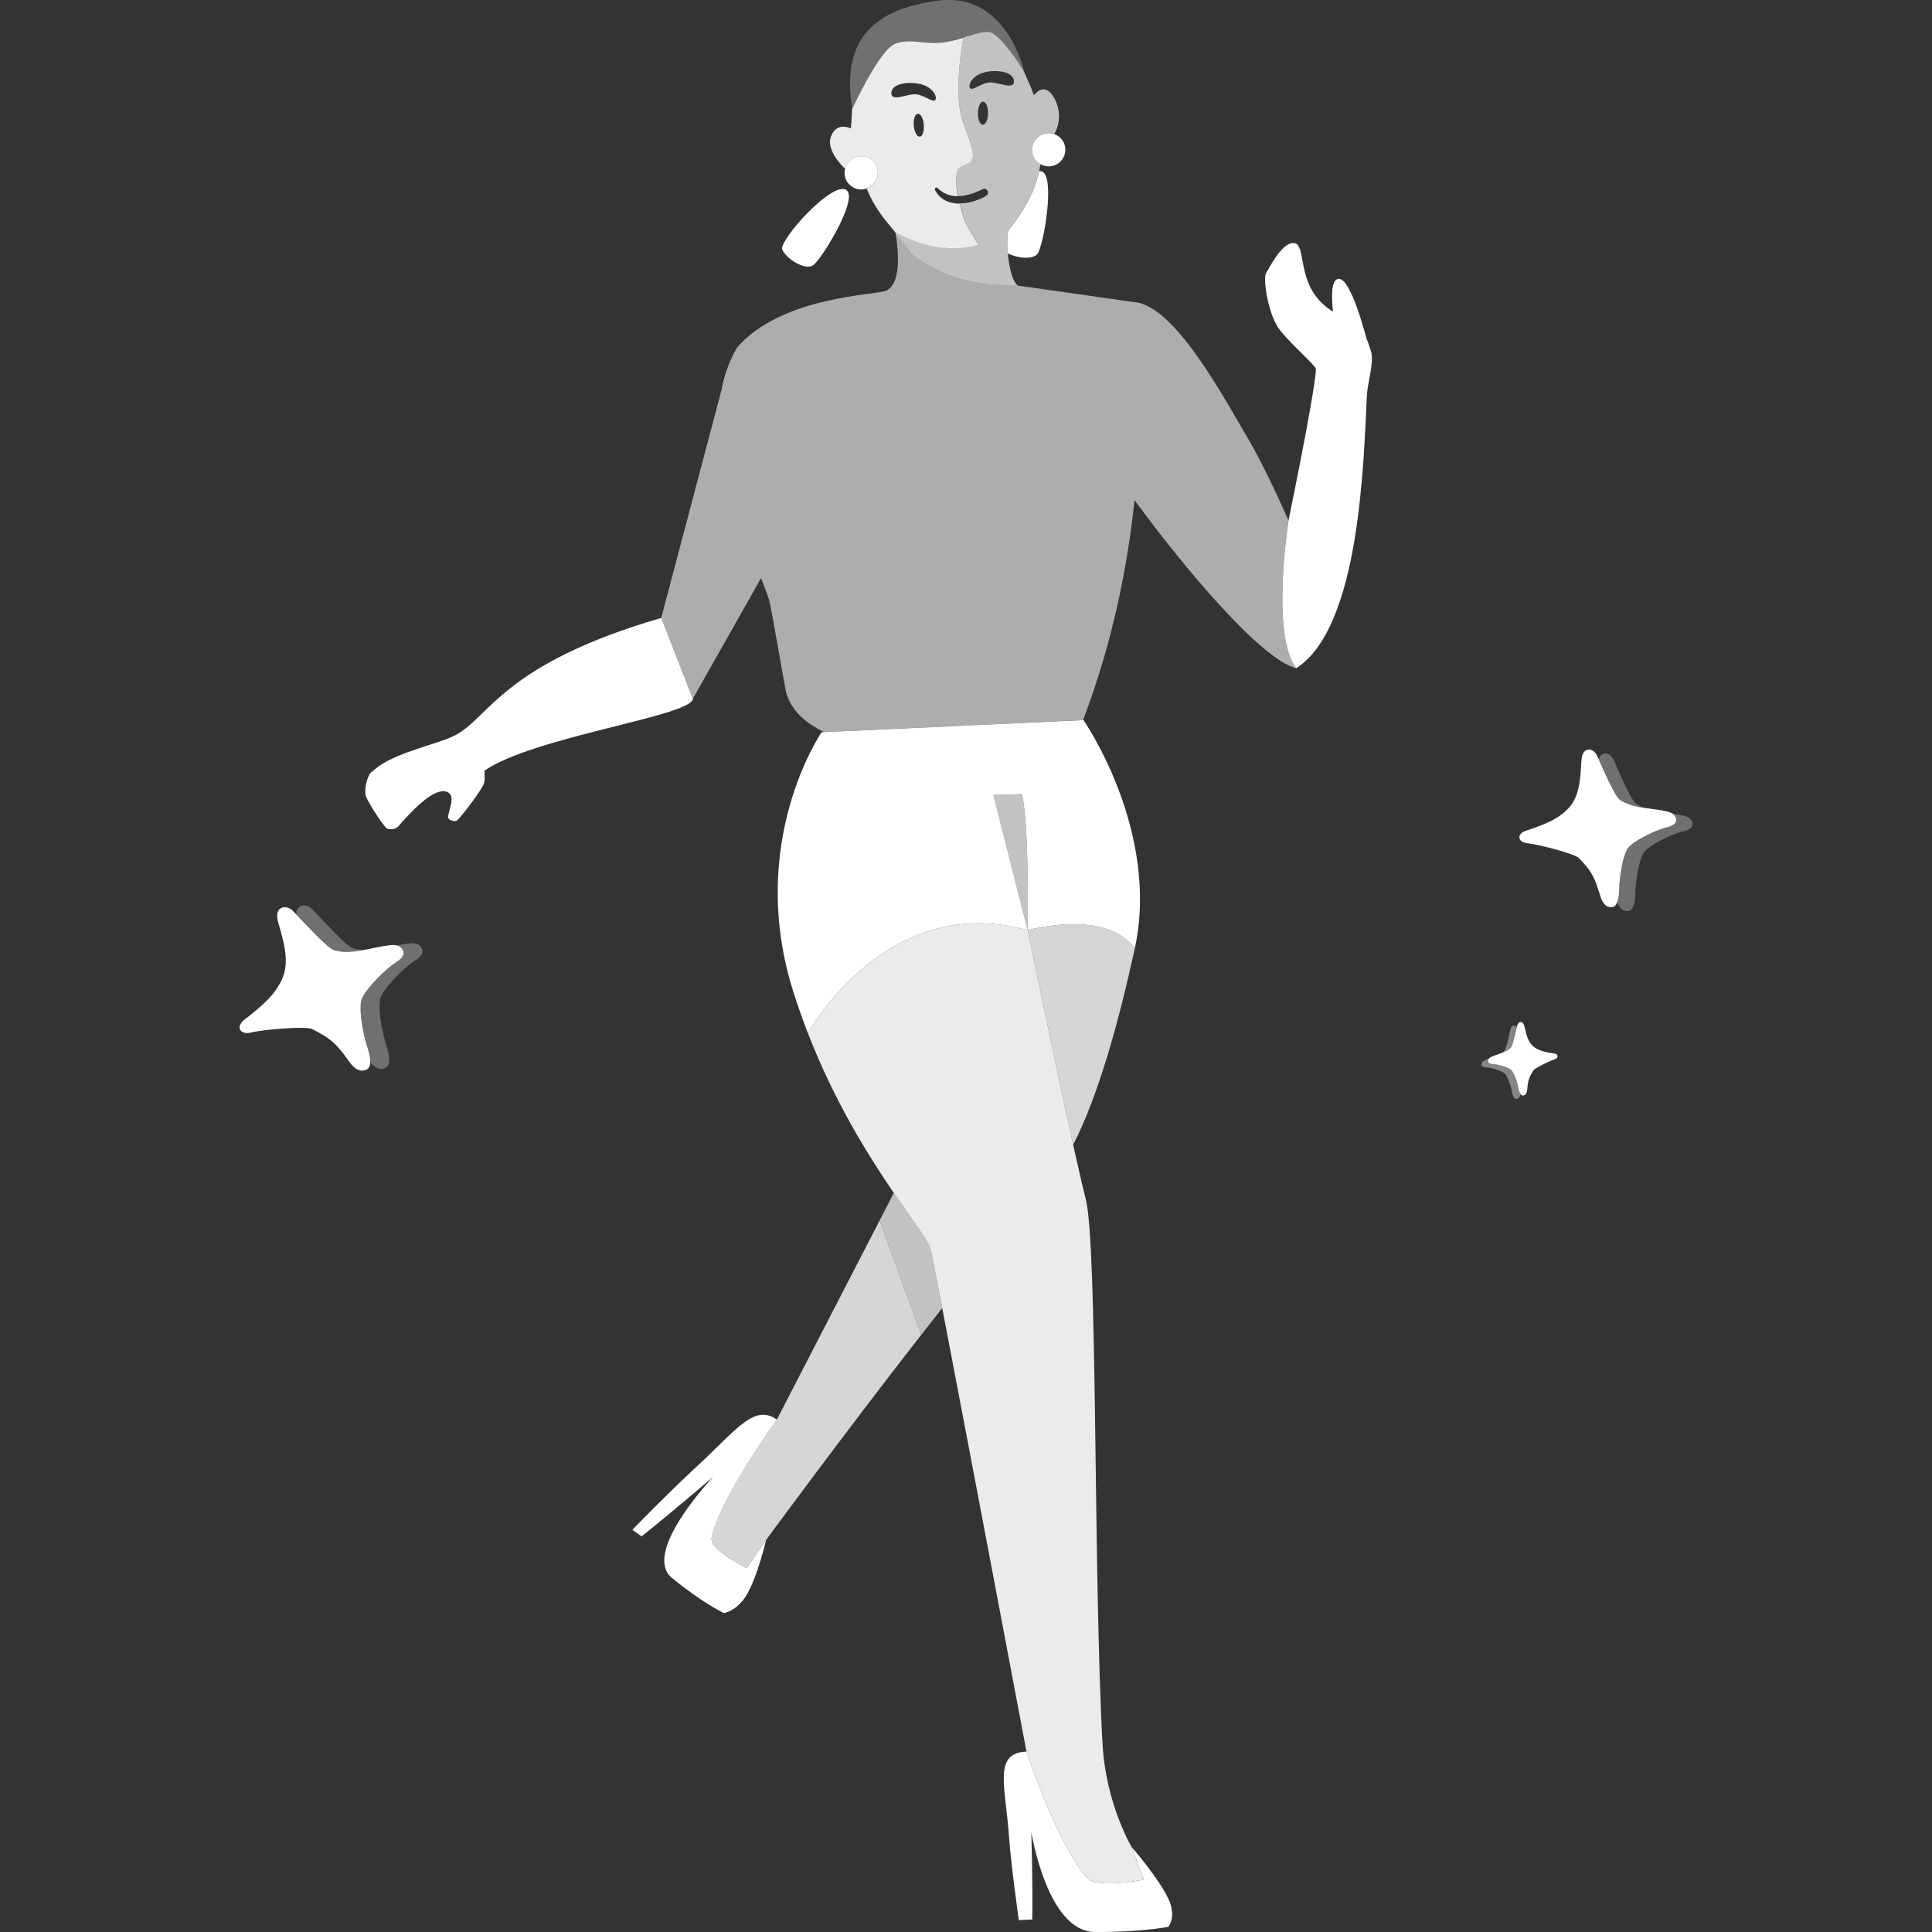
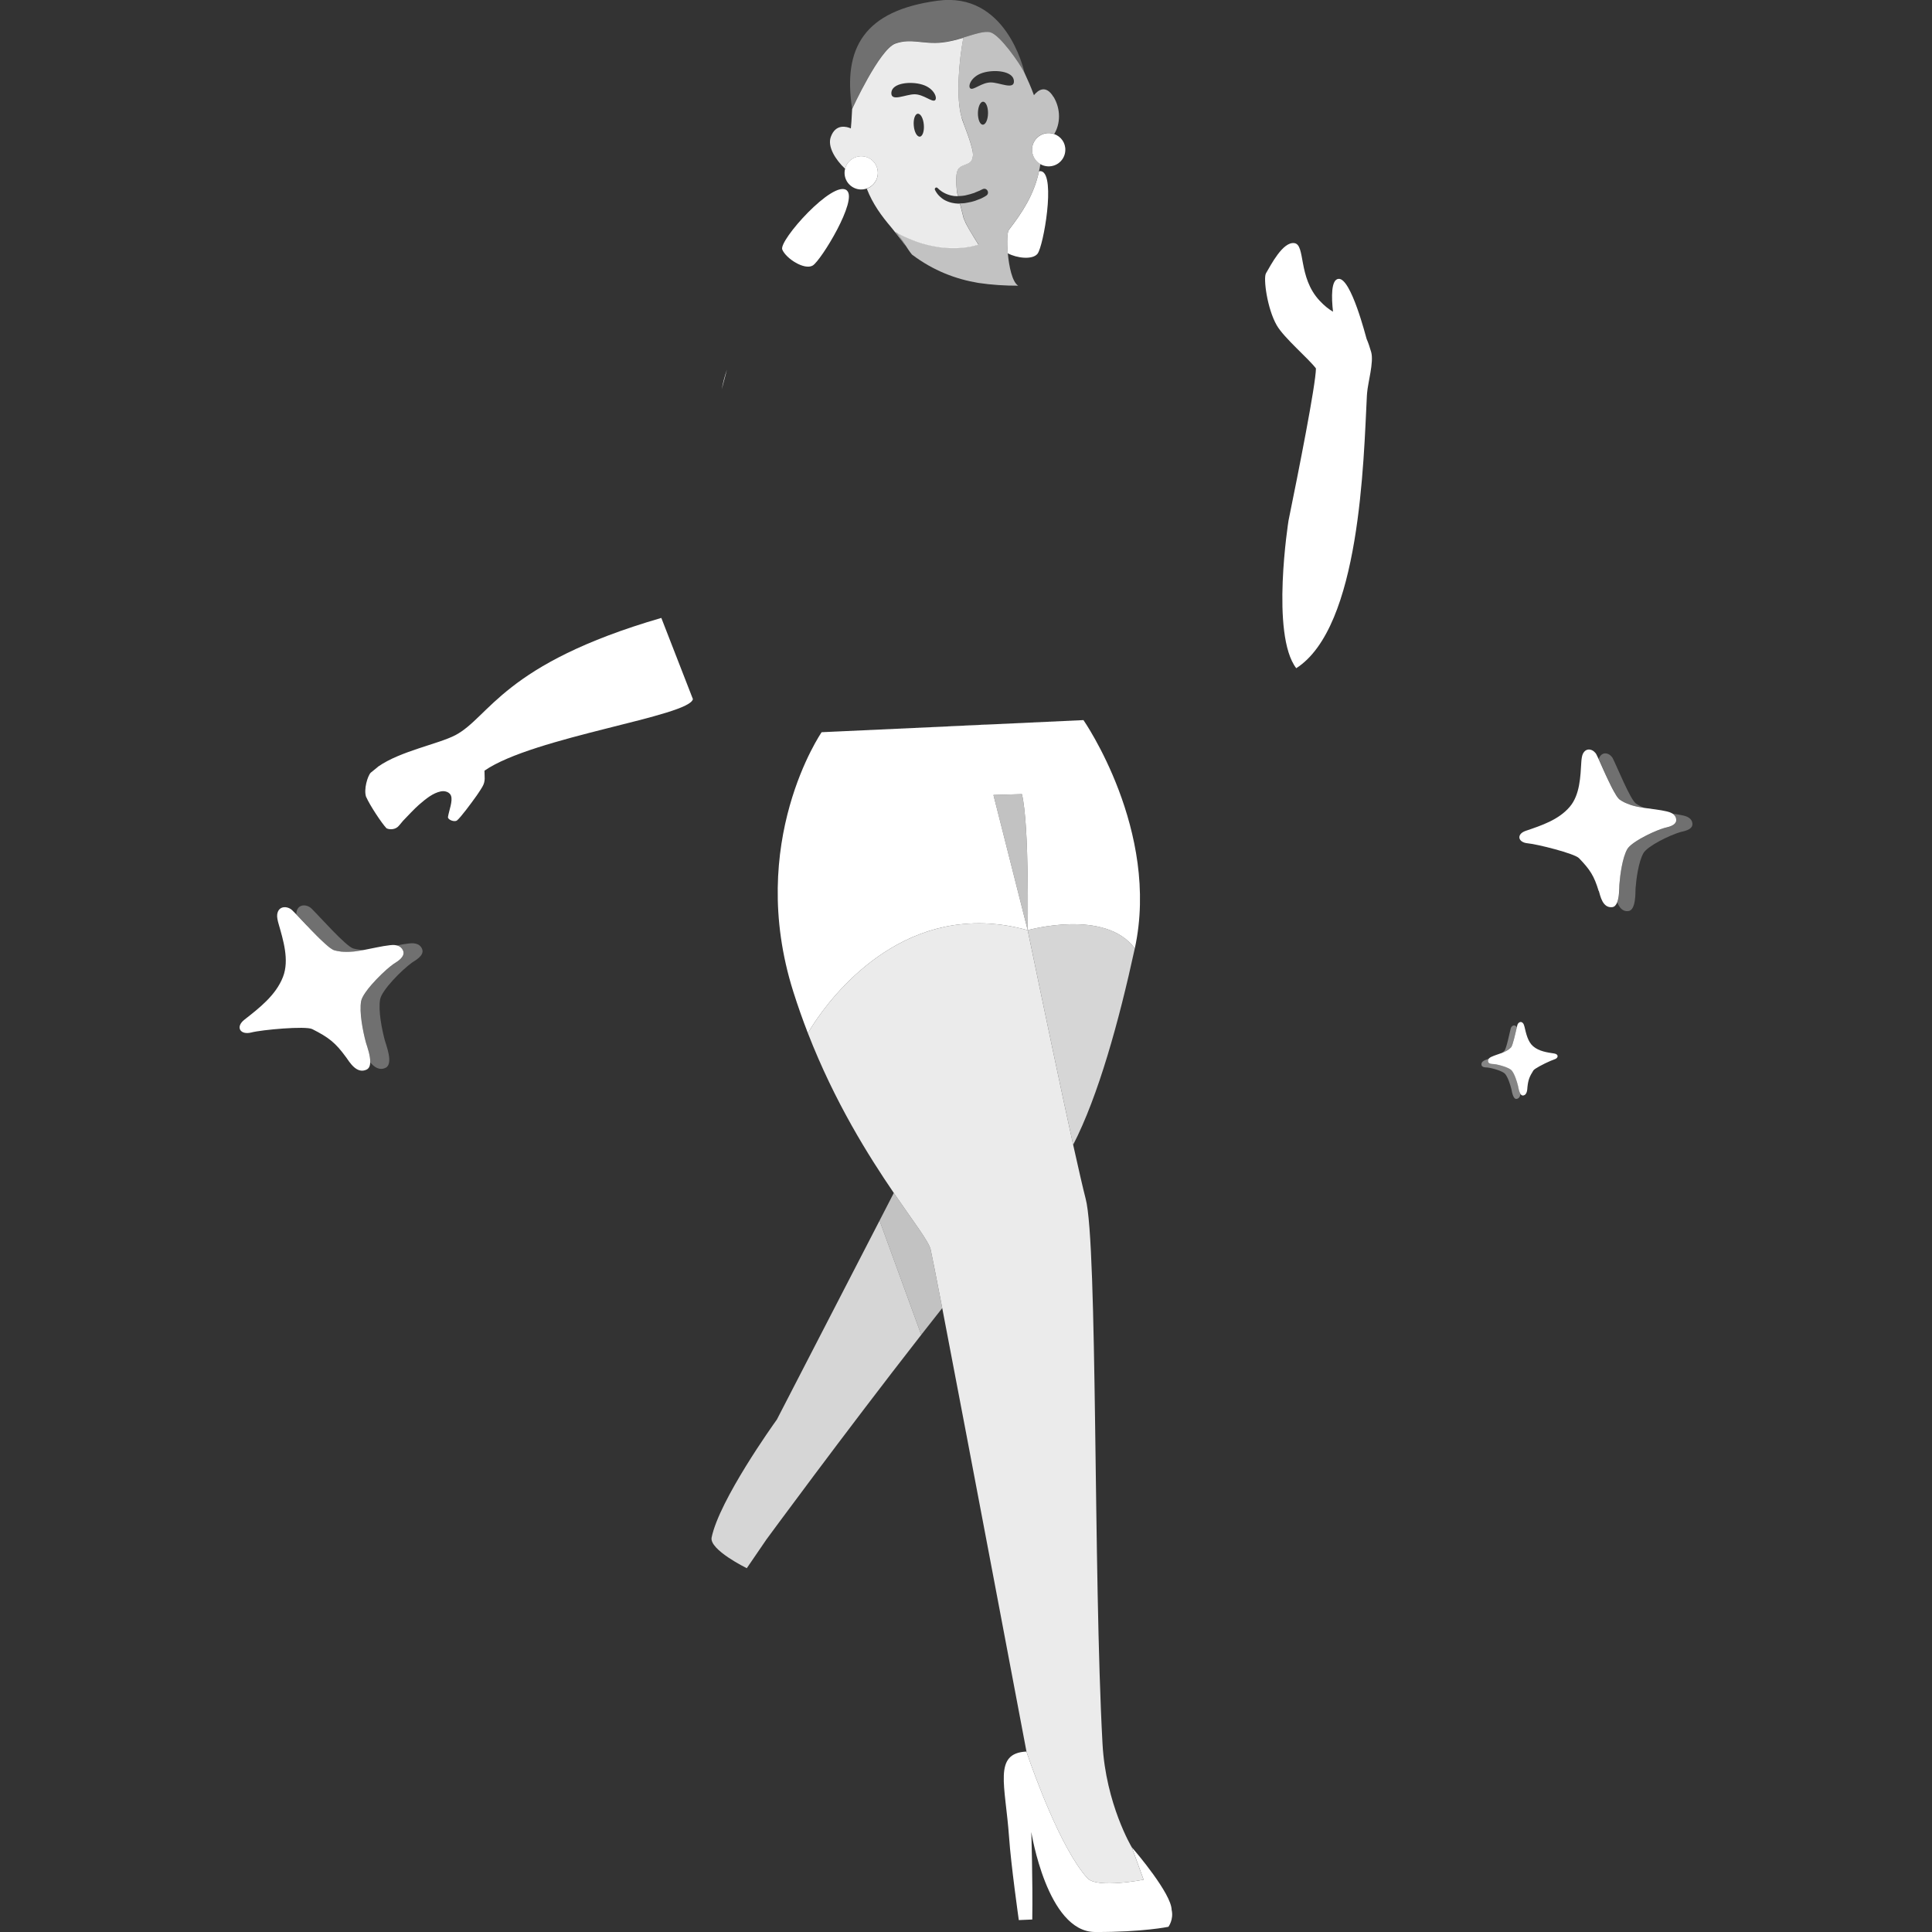
<svg xmlns="http://www.w3.org/2000/svg" viewBox="0 0 300 300">
  <rect x="0" y="0" width="300" height="300" fill="#333333" stroke="none" />
  <g fill="#fff">
    <path d="m 212.28 61.06 c -.01 .15 -.02 .25 -.03 .37 -.52 10.17 -1.03 35.95 -10.97 42.33 -4.01 -5.24 -1.2 -22.92 -1.2 -22.92 1.56 -7.64 4.22 -21.03 4.26 -23.63 -1.19 -1.58 -4.95 -4.72 -6.09 -6.7 -1.49 -2.6 -2.11 -7.32 -1.67 -8.07 .79 -1.34 2.62 -4.93 4.4 -4.69 s .52 5.3 3.93 8.94 c .74 .8 1.43 1.33 2.08 1.71 -.25 -2.22 -.32 -5.02 .87 -5.1 1.94 -.14 4.24 9.02 4.36 9.37 l .01 .01 c .24 .55 .46 1.21 .69 2 .43 1.57 -.52 4.73 -.64 6.36 z" />
    <path d="m 151.81 37.77 c -.03 -.04 -.07 -.1 -.1 -.15 -.06 -.11 -.15 -.25 -.25 -.39 -.05 -.07 -.1 -.15 -.14 -.23 -.24 -.4 -.53 -.87 -.81 -1.34 -.07 -.12 -.13 -.23 -.18 -.33 -.1 -.16 -.18 -.3 -.25 -.45 -.05 -.08 -.09 -.16 -.12 -.23 -.05 -.11 -.1 -.24 -.15 -.35 -.06 -.13 -.11 -.26 -.17 -.38 l -.59 -2.31 c -.08 0 -.18 .01 -.26 .01 -.34 -.01 -.67 -.06 -.99 -.13 -.1 -.02 -.2 -.06 -.3 -.08 -.22 -.07 -.44 -.15 -.64 -.25 -.11 -.05 -.2 -.11 -.3 -.16 -.2 -.12 -.38 -.27 -.55 -.42 -.08 -.07 -.16 -.14 -.23 -.22 -.23 -.25 -.44 -.54 -.6 -.88 -.09 -.18 .06 -.37 .23 -.37 .06 0 .12 .03 .17 .08 .22 .23 .46 .41 .71 .58 .08 .05 .16 .09 .24 .14 .17 .09 .35 .18 .53 .25 .09 .04 .19 .07 .29 .1 .17 .06 .35 .1 .53 .13 .1 .02 .19 .04 .29 .05 .2 .02 .39 .03 .59 .03 l -.14 -.54 c -.03 -.25 -.06 -.5 -.08 -.73 -.07 -.72 -.08 -1.41 -.02 -2 .02 -.09 .03 -.2 .04 -.29 .03 -.14 .06 -.29 .13 -.43 .01 -.05 .03 -.08 .05 -.11 .03 -.08 .09 -.17 .16 -.24 0 0 .01 0 .01 -.01 .44 -.5 1.27 -.5 1.78 -.98 .25 -.25 .35 -.56 .38 -.91 .02 -.1 .01 -.18 .01 -.29 -.01 -.26 -.05 -.54 -.12 -.79 -.28 -1.17 -.71 -2.31 -1.14 -3.46 -.14 -.38 -.29 -.76 -.42 -1.15 -.03 -.1 -.07 -.21 -.09 -.32 v -.01 c -.89 -3.1 -.4 -8.78 .28 -12.35 -1.04 .32 -2.16 .62 -3.28 .74 -2.97 .32 -4.82 -.71 -7.28 .17 -2.47 .89 -6.71 10.15 -6.71 10.15 -.1 1.81 -.13 2.43 -.2 3.02 -.56 -.25 -2.35 -.84 -3.12 1.34 -.53 1.49 .72 3.51 2.23 4.93 .03 -.14 .08 -.28 .14 -.42 .59 -1.31 2.13 -1.88 3.43 -1.3 1.3 .59 1.87 2.13 1.28 3.43 -.3 .66 -.85 1.15 -1.49 1.37 .94 2.42 2.34 4.29 3.75 5.95 .83 1.03 1.63 1.99 2.28 2.96 -.08 -.14 -.18 -.3 -.27 -.44 -.16 -.25 -.34 -.51 -.53 -.77 -.1 -.14 -.2 -.3 -.32 -.43 -.15 -.18 -.29 -.36 -.47 -.55 .36 .21 .72 .4 1.07 .57 .7 .35 1.38 .63 2.04 .88 .67 .24 1.33 .44 1.96 .59 .6 .15 1.19 .25 1.75 .33 .29 .04 .56 .08 .84 .1 .53 .04 1.02 .06 1.48 .05 .23 .01 .46 0 .67 -.02 1.8 -.08 2.94 -.47 3.1 -.52 -.01 -.04 -.05 -.1 -.13 -.2 z m -8.98 -16.55 c -.44 .03 -.86 -.73 -.94 -1.71 -.09 -.98 .19 -1.81 .62 -1.85 .44 -.04 .86 .72 .94 1.71 .09 .98 -.19 1.81 -.62 1.85 z m -.82 -6.58 c -1.39 0 -3.71 1.25 -3.6 -.27 .12 -1.51 3.03 -1.79 4.84 -1.22 1.82 .56 2.37 2.12 1.92 2.43 -.46 .31 -1.78 -.94 -3.16 -.94 z" opacity=".9" />
    <path d="m 163.59 15.06 c -1.19 -1.98 -2.41 -1.06 -3.04 -.28 -.47 -1.28 -.98 -2.43 -1.46 -3.45 -.01 -.03 -.03 -.06 -.05 -.1 -.73 -1.46 -3.8 -5.84 -5.27 -6.22 -.95 -.24 -2.46 .31 -4.18 .82 -.68 3.57 -1.17 9.24 -.28 12.36 v .01 c .03 .11 .07 .2 .11 .31 .13 .39 .27 .76 .4 1.15 .43 1.14 .86 2.29 1.14 3.46 .07 .25 .11 .53 .12 .8 0 .1 .01 .19 -.01 .28 -.03 .34 -.13 .66 -.38 .91 -.49 .49 -1.33 .48 -1.78 .98 0 .01 -.01 .02 -.01 .02 -.06 .07 -.12 .14 -.16 .23 -.02 .03 -.04 .06 -.05 .1 -.07 .15 -.1 .29 -.13 .44 -.01 .09 -.02 .2 -.04 .29 -.06 .59 -.05 1.28 .02 2 .02 .24 .06 .48 .09 .73 l .14 .54 h .02 c .07 0 .15 .01 .22 0 .28 -.01 .56 -.04 .84 -.09 .08 -.02 .17 -.04 .25 -.06 .2 -.04 .4 -.09 .59 -.15 .12 -.03 .23 -.07 .34 -.11 .09 -.03 .18 -.05 .27 -.08 .05 -.02 .1 -.05 .14 -.07 .39 -.15 .77 -.31 1.13 -.5 .17 -.08 .33 -.09 .46 -.04 .2 .07 .34 .26 .38 .47 .03 .21 -.04 .43 -.28 .58 -.26 .17 -.55 .32 -.85 .46 -.13 .06 -.28 .11 -.42 .16 -.17 .07 -.35 .14 -.54 .2 -.15 .05 -.31 .09 -.46 .13 -.2 .05 -.39 .09 -.59 .12 -.15 .03 -.3 .06 -.45 .08 -.25 .03 -.5 .04 -.76 .04 l .59 2.3 c .06 .13 .11 .25 .16 .38 .05 .12 .11 .24 .16 .36 .03 .07 .08 .15 .11 .23 .07 .15 .16 .29 .25 .45 .05 .1 .11 .21 .18 .34 .28 .44 .57 .92 .81 1.33 .04 .08 .09 .16 .14 .23 .1 .15 .19 .28 .25 .39 .03 .06 .07 .11 .1 .15 .08 .1 .12 .17 .13 .19 v .02 s -1.16 .43 -3.1 .5 c -.21 .03 -.44 .03 -.67 .03 -.46 .01 -.95 0 -1.48 -.05 -.28 -.03 -.55 -.06 -.84 -.11 -.57 -.06 -1.15 -.18 -1.75 -.32 -.63 -.15 -1.29 -.35 -1.96 -.59 -.66 -.24 -1.34 -.53 -2.04 -.89 -.34 -.17 -.7 -.35 -1.05 -.55 .17 .18 .31 .36 .45 .53 .11 .14 .22 .29 .32 .44 .19 .26 .37 .52 .53 .77 .23 .35 .45 .69 .69 1.05 .18 .26 .35 .51 .57 .77 3.35 2.53 6.84 3.82 10.3 4.4 2.07 .31 4.23 .44 6.17 .43 h .02 c -.91 -.56 -1.42 -2.92 -1.61 -5.05 -.15 -1.72 -.09 -3.3 .16 -3.62 2.09 -2.71 3.92 -5.48 4.69 -9.13 .08 -.34 .15 -.67 .2 -1.03 0 -.02 .01 -.04 .01 -.06 -.81 -.47 -1.34 -1.37 -1.29 -2.37 .07 -1.42 1.29 -2.52 2.71 -2.45 .26 .01 .5 .07 .73 .15 .95 -1.54 1.06 -3.83 -.11 -5.77 z m -10.98 4.3 c -.43 0 -.77 -.8 -.76 -1.79 .01 -.98 .37 -1.78 .8 -1.78 .44 .01 .78 .8 .77 1.79 -.01 .98 -.37 1.79 -.81 1.78 z m 1.23 -6.56 c -1.38 0 -2.7 1.26 -3.15 .94 -.46 -.31 .09 -1.87 1.91 -2.43 1.81 -.57 4.73 -.29 4.84 1.23 .12 1.51 -2.21 .26 -3.6 .26 z" opacity=".7" />
    <path d="m 159.09 11.33 c -.01 -.03 -.03 -.06 -.05 -.1 -.73 -1.46 -3.8 -5.84 -5.27 -6.22 -.95 -.24 -2.46 .31 -4.18 .82 -1.04 .32 -2.16 .62 -3.28 .74 -2.97 .32 -4.82 -.71 -7.28 .17 -2.47 .89 -6.71 10.15 -6.71 10.15 v -.02 c -1.46 -9.43 1.87 -15.23 13.27 -16.76 10.56 -1.44 13.35 10.5 13.5 11.21 z" opacity=".3" />
-     <path d="m 201.28 103.76 c -5.43 -1.32 -17.37 -15.52 -25.11 -26.11 -1.06 10.15 -3.36 21.98 -7.99 34.16 l -13.92 .65 -2.31 .1 v .01 l -4.35 .2 -19.64 .9 c -2.89 -1.39 -5.14 -3.35 -5.91 -6.23 -.14 -.53 -2.34 -13.42 -2.63 -14.31 q .01 -.01 0 -.01 c -.3 -.93 -.74 -2.07 -1.25 -3.35 l -10.59 18.74 -4.9 -12.58 9.39 -35.51 .81 -3.04 c .41 -1.18 .92 -2.31 1.57 -3.42 6.98 -8.01 21.62 -8.13 23.14 -8.81 2.85 -1.34 1.59 -8.16 1.44 -9.2 0 .01 .01 .01 .02 .01 .17 .18 .31 .36 .45 .53 .11 .14 .22 .29 .32 .44 .19 .26 .37 .52 .53 .77 .23 .35 .45 .69 .69 1.05 .18 .26 .35 .51 .57 .77 3.35 2.53 6.84 3.82 10.3 4.4 2.07 .31 4.23 .44 6.17 .43 h .02 s 17.87 2.55 17.97 2.56 c 6.32 .32 14.27 15.39 17.68 21.12 2.12 3.59 4.6 8.89 6.33 12.78 0 0 -2.81 17.68 1.2 22.91 z" opacity=".6" />
    <path d="m 259.91 126.5 c .06 .05 .1 .11 .15 .17 .01 .02 .03 .03 .04 .04 .04 .06 .07 .13 .1 .2 .01 .03 .03 .05 .04 .07 .03 .1 .05 .21 .06 .33 .01 .24 -.08 .43 -.23 .59 -.22 .23 -.56 .38 -.88 .48 -.16 .05 -.31 .09 -.44 .12 s -.23 .05 -.28 .07 c -.33 .09 -.71 .23 -1.13 .4 -.28 .11 -.57 .24 -.86 .37 -.59 .27 -1.19 .57 -1.74 .89 -.41 .24 -.8 .48 -1.12 .72 -.43 .32 -.76 .63 -.92 .9 -.78 1.34 -1.13 4.01 -1.23 5.48 v .03 c 0 .04 -.01 .08 -.01 .13 -.01 .53 0 1.8 -.33 2.62 .29 .74 .78 1.48 1.73 1.36 1.2 -.14 1.07 -2.97 1.11 -3.53 .11 -1.46 .46 -4.14 1.23 -5.48 .63 -1.08 4.03 -2.77 5.78 -3.27 .3 -.09 1.86 -.29 1.82 -1.25 -.04 -.98 -1.07 -1.22 -1.44 -1.31 -.53 -.12 -1.09 -.21 -1.67 -.29 .07 .04 .14 .09 .2 .15 .01 .01 .02 .01 .02 .02 z" opacity=".3" />
    <path d="m 249.13 119.83 c .07 .14 .13 .29 .2 .44 l .06 .13 c .07 .14 .13 .29 .2 .43 l .06 .12 c .08 .16 .15 .33 .23 .49 l .03 .05 c .09 .18 .17 .35 .25 .52 .02 .04 .04 .07 .05 .1 .06 .13 .13 .25 .19 .37 .03 .05 .05 .1 .08 .15 .05 .1 .11 .2 .16 .29 .03 .05 .06 .1 .09 .15 .05 .09 .1 .17 .14 .24 .03 .05 .06 .09 .08 .14 .05 .07 .09 .14 .13 .2 .03 .04 .05 .08 .08 .11 .05 .06 .09 .12 .13 .17 .02 .02 .04 .05 .06 .07 .06 .07 .12 .12 .17 .16 .24 .17 .49 .31 .75 .44 .03 .01 .05 .03 .08 .04 .24 .12 .5 .21 .75 .3 .06 .02 .11 .04 .16 .06 .24 .08 .48 .14 .73 .2 l .27 .06 c .21 .05 .43 .09 .65 .12 .15 .03 .3 .05 .45 .07 -.47 -.18 -.93 -.39 -1.34 -.68 -.87 -.62 -2.93 -5.72 -3.58 -7 -.39 -.77 -1.56 -1.25 -2.12 -.1 -.02 .05 -.04 .12 -.06 .18 .23 .51 .53 1.17 .84 1.88 l .04 .09 z" opacity=".3" />
    <path d="m 248.27 138.36 c .22 .72 .57 2.68 2.08 2.5 .37 -.04 .61 -.35 .77 -.76 .32 -.83 .31 -2.09 .33 -2.62 0 -.05 0 -.09 .01 -.13 v -.03 c .11 -1.46 .46 -4.14 1.23 -5.48 .16 -.27 .49 -.58 .92 -.9 .33 -.24 .71 -.48 1.12 -.72 .55 -.32 1.16 -.62 1.74 -.89 .29 -.13 .58 -.26 .86 -.37 .42 -.17 .8 -.3 1.13 -.4 .06 -.02 .16 -.04 .28 -.07 .13 -.03 .28 -.07 .44 -.12 .32 -.1 .66 -.25 .88 -.48 .14 -.16 .24 -.35 .23 -.59 -.01 -.12 -.03 -.23 -.06 -.33 -.01 -.03 -.03 -.05 -.04 -.07 -.03 -.07 -.06 -.14 -.1 -.2 -.01 -.02 -.03 -.03 -.04 -.04 -.05 -.06 -.09 -.12 -.15 -.17 -.01 -.01 -.02 -.01 -.02 -.02 -.06 -.06 -.13 -.11 -.2 -.15 -.31 -.19 -.66 -.27 -.84 -.32 -1.09 -.26 -2.3 -.37 -3.5 -.55 -.15 -.02 -.3 -.04 -.45 -.07 -.22 -.04 -.43 -.08 -.65 -.12 -.09 -.02 -.18 -.04 -.27 -.06 -.25 -.06 -.49 -.12 -.73 -.2 -.06 -.02 -.11 -.04 -.16 -.06 -.26 -.09 -.51 -.19 -.75 -.3 -.03 -.01 -.05 -.03 -.08 -.04 -.26 -.13 -.51 -.27 -.75 -.44 -.05 -.04 -.11 -.09 -.17 -.16 -.02 -.02 -.04 -.05 -.06 -.07 -.04 -.05 -.08 -.1 -.13 -.17 -.03 -.04 -.05 -.07 -.08 -.11 -.04 -.06 -.09 -.13 -.13 -.2 -.03 -.05 -.06 -.09 -.08 -.14 -.05 -.08 -.09 -.16 -.14 -.24 -.03 -.05 -.06 -.1 -.09 -.15 -.05 -.09 -.1 -.19 -.16 -.29 -.03 -.05 -.05 -.1 -.08 -.15 -.06 -.12 -.13 -.25 -.19 -.37 -.02 -.04 -.04 -.07 -.05 -.1 -.08 -.17 -.17 -.34 -.25 -.52 l -.03 -.05 c -.08 -.16 -.15 -.32 -.23 -.49 l -.06 -.12 c -.07 -.14 -.13 -.29 -.2 -.43 l -.06 -.13 c -.07 -.15 -.13 -.3 -.2 -.44 l -.04 -.09 c -.32 -.71 -.61 -1.37 -.84 -1.88 -.13 -.28 -.24 -.52 -.33 -.69 -.39 -.77 -1.56 -1.25 -2.12 -.1 -.14 .3 -.21 .87 -.23 1.2 -.14 2.3 -.21 5.14 -1.8 7.01 -1.73 2.03 -4.39 2.9 -6.83 3.73 -1.49 .51 -1.24 1.81 .33 1.94 1.45 .13 7.23 1.58 7.93 2.3 1.72 1.78 2.35 2.75 3.06 5.1 z" />
    <path d="m 61.88 146.9 c .08 .03 .15 .08 .23 .13 .02 .01 .04 .02 .06 .03 .07 .05 .12 .11 .18 .18 .02 .02 .05 .04 .07 .07 .07 .1 .14 .21 .19 .34 .1 .26 .08 .5 -.02 .72 -.15 .34 -.46 .63 -.77 .86 -.15 .11 -.3 .21 -.43 .29 s -.23 .14 -.28 .18 c -.32 .23 -.69 .52 -1.07 .86 -.26 .23 -.53 .47 -.79 .73 -.54 .51 -1.08 1.08 -1.55 1.63 -.36 .42 -.68 .83 -.95 1.21 -.35 .51 -.59 .97 -.66 1.32 -.34 1.74 .29 4.78 .73 6.4 l .01 .03 c .01 .04 .03 .09 .04 .14 .18 .58 .67 1.95 .63 2.96 .59 .69 1.4 1.31 2.39 .82 1.25 -.61 .03 -3.62 -.13 -4.24 -.44 -1.63 -1.06 -4.66 -.73 -6.4 .27 -1.41 3.32 -4.53 5.02 -5.74 .29 -.21 1.91 -1.02 1.5 -2.05 -.41 -1.04 -1.61 -.92 -2.06 -.87 -.62 .07 -1.26 .19 -1.91 .32 .09 .02 .18 .05 .27 .09 .01 0 .02 .01 .03 .01 z" opacity=".3" />
    <path d="m 47.69 143.76 c .13 .13 .25 .27 .38 .4 l .11 .12 c .13 .13 .25 .26 .38 .39 l .11 .11 c .14 .15 .29 .3 .43 .44 l .05 .05 c .16 .16 .32 .31 .47 .47 .03 .03 .06 .06 .1 .09 .12 .11 .23 .23 .35 .33 .05 .05 .1 .09 .14 .13 .1 .09 .19 .18 .28 .26 .05 .05 .1 .09 .15 .13 .08 .07 .17 .14 .24 .21 .05 .04 .1 .08 .14 .12 .08 .06 .15 .12 .22 .17 .04 .03 .09 .06 .13 .09 .07 .05 .14 .09 .2 .13 l .09 .06 c .09 .05 .17 .09 .24 .11 .32 .09 .65 .15 .98 .19 .04 0 .07 .01 .1 .02 .31 .03 .62 .04 .93 .04 h .2 c .28 -.01 .57 -.03 .86 -.06 .11 -.01 .21 -.02 .32 -.04 .25 -.03 .5 -.07 .75 -.11 .17 -.03 .34 -.07 .52 -.1 -.58 -.02 -1.15 -.07 -1.7 -.23 -1.17 -.34 -5.33 -5.08 -6.51 -6.22 -.71 -.68 -2.16 -.76 -2.33 .69 -.01 .06 0 .14 0 .22 .44 .46 1.01 1.07 1.62 1.71 l .08 .08 z" opacity=".3" />
    <path d="m 53.74 164.17 c .51 .7 1.63 2.68 3.2 1.91 .38 -.19 .53 -.61 .55 -1.11 .04 -1.02 -.45 -2.38 -.63 -2.96 -.02 -.05 -.03 -.1 -.04 -.14 l -.01 -.03 c -.44 -1.63 -1.06 -4.66 -.73 -6.4 .07 -.35 .31 -.81 .66 -1.32 .26 -.38 .59 -.79 .95 -1.21 .48 -.55 1.02 -1.12 1.55 -1.63 .27 -.26 .54 -.5 .79 -.73 .39 -.34 .75 -.63 1.07 -.86 .06 -.04 .16 -.1 .28 -.18 .13 -.08 .28 -.18 .43 -.29 .31 -.23 .62 -.52 .77 -.86 .1 -.22 .12 -.47 .02 -.72 -.05 -.13 -.12 -.24 -.19 -.34 -.02 -.03 -.05 -.04 -.07 -.07 -.06 -.06 -.11 -.13 -.18 -.18 -.02 -.01 -.04 -.02 -.06 -.03 -.07 -.05 -.15 -.1 -.23 -.13 -.01 -.01 -.02 -.01 -.03 -.01 -.09 -.04 -.18 -.07 -.27 -.09 -.41 -.09 -.81 -.05 -1.03 -.02 -1.27 .14 -2.63 .48 -3.99 .73 -.17 .03 -.34 .07 -.52 .1 -.25 .04 -.5 .08 -.75 .11 -.11 .01 -.21 .03 -.32 .04 -.29 .03 -.57 .05 -.86 .06 -.07 0 -.13 0 -.2 0 -.31 0 -.62 -.01 -.93 -.04 -.04 0 -.07 -.01 -.1 -.02 -.33 -.04 -.66 -.1 -.98 -.19 -.07 -.02 -.15 -.06 -.24 -.11 -.03 -.02 -.06 -.04 -.09 -.06 -.06 -.04 -.13 -.08 -.2 -.13 -.04 -.03 -.08 -.06 -.13 -.09 -.07 -.05 -.14 -.11 -.22 -.17 -.05 -.04 -.1 -.08 -.14 -.12 -.08 -.07 -.16 -.14 -.24 -.21 -.05 -.04 -.1 -.09 -.15 -.13 -.09 -.08 -.19 -.17 -.28 -.26 -.05 -.04 -.1 -.09 -.14 -.13 -.11 -.11 -.23 -.22 -.35 -.33 -.03 -.03 -.06 -.06 -.1 -.09 -.15 -.15 -.31 -.31 -.47 -.47 l -.05 -.05 c -.14 -.14 -.29 -.29 -.43 -.44 l -.11 -.11 c -.13 -.13 -.25 -.26 -.38 -.39 l -.11 -.12 c -.13 -.13 -.26 -.27 -.38 -.4 l -.08 -.08 c -.61 -.64 -1.18 -1.25 -1.62 -1.71 -.25 -.26 -.45 -.47 -.61 -.62 -.71 -.68 -2.16 -.76 -2.33 .69 -.05 .38 .1 1.02 .21 1.39 .72 2.54 1.71 5.65 .69 8.28 -1.11 2.85 -3.66 4.81 -5.99 6.64 -1.43 1.12 -.66 2.43 1.09 1.98 1.62 -.42 8.42 -1.04 9.45 -.52 2.53 1.28 3.59 2.09 5.24 4.36 z" />
    <path d="m 235.53 159.52 c -.01 -.02 -.02 -.04 -.03 -.06 -.34 -.47 -.81 -.15 -.91 .23 -.18 .64 -.66 3.13 -.99 3.48 -.12 .13 -.25 .23 -.39 .33 .54 -.2 1.04 -.46 1.42 -.86 .28 -.31 .68 -2.2 .9 -3.12 z" opacity=".4" />
    <path d="m 234.74 166.22 c -.36 -.44 -1.98 -.91 -2.78 -.99 -.14 -.01 -.83 .03 -.89 -.41 -.03 -.19 .04 -.33 .13 -.44 -.22 .08 -.44 .16 -.64 .25 -.16 .07 -.58 .27 -.52 .72 .06 .44 .76 .4 .89 .41 .8 .08 2.42 .56 2.78 .99 .45 .54 .82 1.72 .98 2.38 .06 .25 .23 1.54 .77 1.51 .43 -.03 .59 -.42 .65 -.79 -.24 -.38 -.34 -1.07 -.38 -1.25 -.17 -.66 -.54 -1.84 -.98 -2.38 z" opacity=".4" />
    <path d="m 241.36 163.59 c -1.13 -.17 -2.36 -.34 -3.28 -1.11 -.84 -.71 -1.11 -2 -1.35 -3.02 -.04 -.15 -.11 -.4 -.2 -.53 -.34 -.47 -.81 -.15 -.91 .23 -.03 .09 -.06 .21 -.09 .36 -.22 .92 -.62 2.82 -.9 3.12 -.38 .41 -.89 .66 -1.42 .86 -.55 .21 -1.13 .37 -1.62 .6 -.09 .04 -.27 .13 -.4 .28 -.09 .11 -.15 .25 -.13 .44 .06 .44 .76 .4 .89 .41 .8 .08 2.42 .56 2.78 .99 .45 .54 .82 1.72 .98 2.38 .04 .18 .14 .86 .38 1.25 .1 .16 .23 .27 .39 .26 .67 -.05 .67 -.97 .7 -1.31 .12 -1.13 .32 -1.62 .92 -2.58 .09 -.14 .46 -.38 .93 -.64 .55 -.31 1.23 -.63 1.74 -.85 .25 -.11 .46 -.19 .59 -.23 .67 -.2 .68 -.81 -.01 -.91 z" />
    <path d="m 112.88 57.4 l -.81 3.05 c .2 -1.03 .46 -2.05 .81 -3.05 z" />
    <path d="m 143.05 207.27 c -12.12 15.53 -24.1 31.86 -24.1 31.86 0 .01 -.01 .01 -.01 .02 -1.67 2.45 -2.98 4.36 -2.98 4.36 s -5.85 -2.86 -5.46 -4.77 c 1.21 -5.83 9.58 -17.55 10.1 -18.27 .02 -.03 .03 -.04 .03 -.04 l 15.95 -30.9 z" opacity=".8" />
    <path d="m 176.21 147.27 c -2.47 11.37 -5.67 22.92 -9.57 30.49 -1.87 -8.45 -4.56 -21.27 -7.06 -33.32 0 0 12.04 -3.41 16.63 2.83 z" opacity=".8" />
    <path d="m 151.95 112.57 v .01 l -4.35 .2 v -.01 z" opacity=".8" />
-     <path d="m 110.5 238.74 c -.39 1.91 5.46 4.77 5.46 4.77 s 1.31 -1.91 2.98 -4.36 c 0 -.01 .01 -.01 .01 -.02 -.07 .36 -1.91 8.06 -4.03 9.83 -1.02 1.21 -2.5 1.53 -2.5 1.53 s -3.29 -1.54 -8.08 -5.47 c -4.68 -3.85 5.87 -15.13 6.42 -15.71 -.36 .3 -6.22 5.33 -11.13 9.26 l -1.44 -1.03 s 6.33 -6.47 9.66 -9.5 c 6.34 -5.8 9.19 -10.18 12.78 -7.6 0 0 -.01 .01 -.03 .04 -.52 .72 -8.89 12.45 -10.1 18.27 z" />
    <path d="m 177.58 291.88 s -7.23 1.41 -8.73 -.24 c -4.19 -4.64 -8.42 -16.6 -9.3 -19.17 -.1 -.32 -.16 -.49 -.16 -.49 s -9.11 -48.21 -13.08 -68.86 c -.98 -5.06 -1.65 -8.47 -1.8 -9.1 -.3 -1.27 -2.6 -4.22 -5.72 -8.78 -3.91 -5.74 -9.15 -14.03 -13.34 -24.81 0 0 7.92 -14.5 22.63 -16.77 .25 -.04 .5 -.07 .76 -.1 .25 -.03 .5 -.06 .76 -.08 .26 -.03 .52 -.05 .78 -.06 1.09 -.07 2.23 -.07 3.39 .01 .31 .02 .62 .05 .94 .08 .94 .09 1.9 .24 2.88 .45 .65 .13 1.32 .29 1.99 .48 2.5 12.04 5.19 24.87 7.06 33.32 .86 3.87 1.54 6.83 1.94 8.37 1.88 7.05 1.17 58.17 2.62 84.65 .51 9.36 4.55 16.08 4.55 16.08 1.03 2.82 1.83 5.03 1.83 5.03 z" opacity=".9" />
    <path d="m 146.31 203.12 c -1.08 1.37 -2.17 2.75 -3.26 4.15 l -6.47 -17.74 2.21 -4.29 c 3.12 4.56 5.42 7.51 5.72 8.78 .15 .63 .82 4.04 1.8 9.1 z" opacity=".7" />
    <path d="m 159.58 144.44 l -5.32 -21 4.42 -.13 c 1.17 4.79 .9 21.13 .9 21.13 z" opacity=".7" />
    <path d="m 176.21 147.27 c -4.59 -6.24 -16.63 -2.83 -16.63 -2.83 s .27 -16.34 -.9 -21.13 l -4.42 .13 5.32 21 c -.67 -.19 -1.34 -.35 -1.99 -.48 -.98 -.21 -1.94 -.36 -2.88 -.45 -.32 -.03 -.63 -.06 -.94 -.08 -1.16 -.08 -2.3 -.08 -3.39 -.01 -.26 .01 -.53 .03 -.78 .06 -.26 .02 -.51 .05 -.76 .08 -.26 .03 -.51 .06 -.76 .1 -14.71 2.27 -22.63 16.77 -22.63 16.77 -.8 -2.06 -1.56 -4.2 -2.27 -6.45 -7.35 -23.24 4.4 -40.28 4.4 -40.28 l .38 -.02 19.64 -.9 4.35 -.2 v -.01 l 2.31 -.1 13.92 -.65 h .06 s 11.94 17.17 7.97 35.46 z" />
-     <path d="m 157.59 143.96 c -.98 -.2 -1.94 -.35 -2.88 -.45 .94 .09 1.9 .24 2.88 .45 z" />
    <path d="m 168.24 111.82 l -13.98 .65 -2.31 .1 z" />
    <path d="m 153.03 112.52 v .01 l -25.45 1.18 z" />
    <path d="m 181.44 299.19 s -3.99 .84 -11.42 .81 c -7.43 -.04 -9.88 -15.53 -9.88 -15.53 s .24 7.53 .15 13.59 l -2.09 .09 s -1.22 -8.6 -1.51 -12.84 c -.57 -8.12 -2.51 -13.08 2.7 -13.33 0 0 .06 .17 .16 .49 .88 2.56 5.11 14.52 9.3 19.17 1.5 1.65 8.73 .24 8.73 .24 s -.8 -2.21 -1.83 -5.03 c .01 .01 .02 .03 .04 .05 .61 .68 6.09 7.14 6.14 9.65 .35 1.5 -.49 2.63 -.49 2.63 z" />
    <path d="m 107.58 108.52 l -4.89 -12.57 c -24.63 7.16 -26.62 15.39 -31.99 18.21 -2.64 1.38 -8.54 2.47 -11.94 4.85 h -.01 c 0 .01 -.02 .03 -.06 .05 -.02 .02 -.03 .03 -.06 .06 -.3 .25 -1.03 .83 -1.07 .87 -.46 .47 -1.13 2.59 -.7 3.79 l .01 .01 h .01 c .53 1.22 2.38 4.04 3.14 4.83 .58 .28 1.45 .16 1.89 -.37 .21 -.22 .41 -.49 .64 -.76 .51 -.54 1.93 -2.04 2.51 -2.53 1.1 -.95 2.17 -1.82 3.38 -2.07 .73 -.15 1.42 .16 1.6 .69 .28 .84 -.3 2.2 -.48 3.27 -.07 .43 .99 .85 1.4 .55 .56 -.45 2.13 -2.56 3.07 -3.88 .05 -.07 .1 -.14 .13 -.2 .01 -.02 .03 -.03 .04 -.05 .3 -.44 .54 -.82 .68 -1.06 .57 -.94 .33 -1.64 .35 -2.54 7.57 -5.26 32.05 -8.46 32.37 -11.15 z" />
    <path d="m 136.08 27.9 c -.3 .66 -.85 1.15 -1.49 1.37 -.61 .22 -1.3 .21 -1.93 -.08 -1.16 -.53 -1.75 -1.8 -1.43 -2.99 .03 -.14 .08 -.28 .14 -.42 .59 -1.31 2.13 -1.88 3.43 -1.3 1.3 .59 1.87 2.13 1.28 3.43 z" />
    <path d="m 131.49 29.56 c -2.08 -1.74 -10.6 7.79 -10.02 9.19 s 3.45 3.24 4.73 2.48 7.05 -10.2 5.29 -11.66 z" />
    <path d="m 165.42 23.38 c -.07 1.43 -1.28 2.52 -2.71 2.45 -.42 -.02 -.82 -.14 -1.16 -.34 -.81 -.47 -1.34 -1.37 -1.29 -2.37 .07 -1.42 1.29 -2.52 2.71 -2.45 .26 .01 .5 .07 .73 .15 1.06 .37 1.79 1.39 1.72 2.56 z" />
    <path d="m 161.11 39.4 c -.77 .98 -3.22 .69 -4.62 -.07 -.15 -1.72 -.09 -3.29 .16 -3.62 2.09 -2.71 3.92 -5.48 4.69 -9.12 .14 -.03 .28 -.02 .42 .02 2.17 .73 .27 11.61 -.65 12.79 z" />
  </g>
</svg>